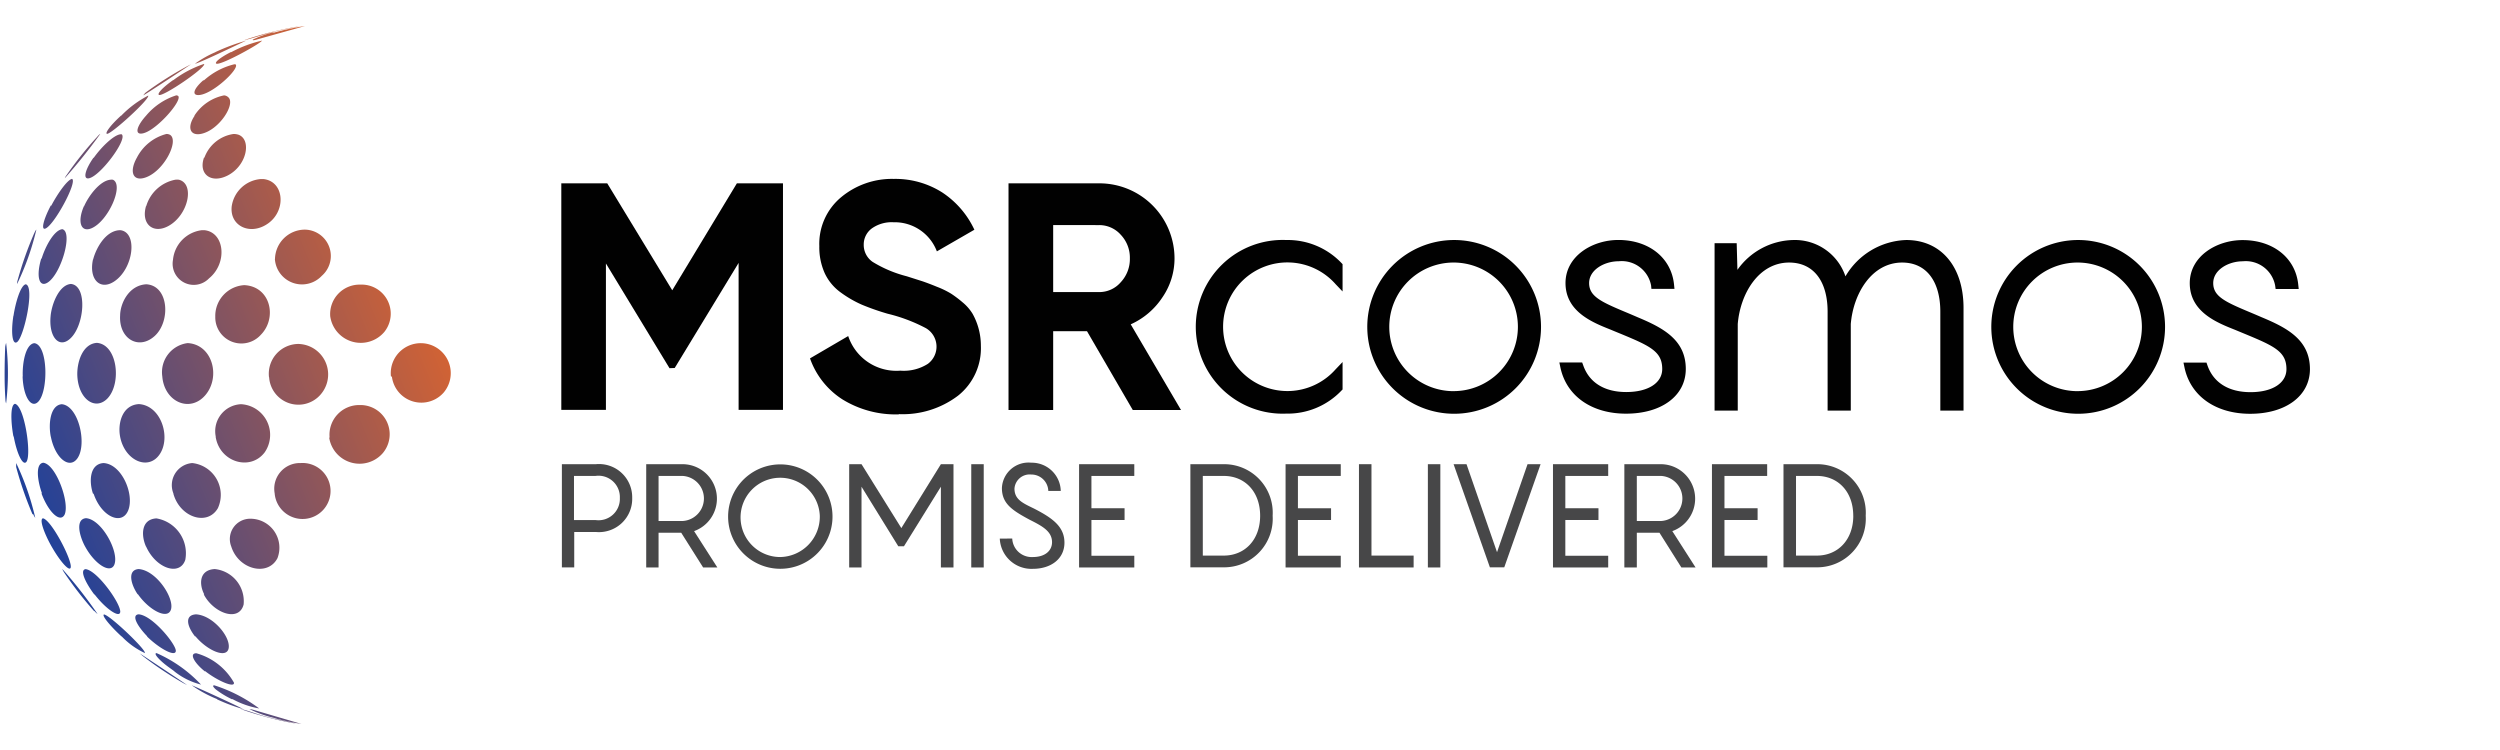
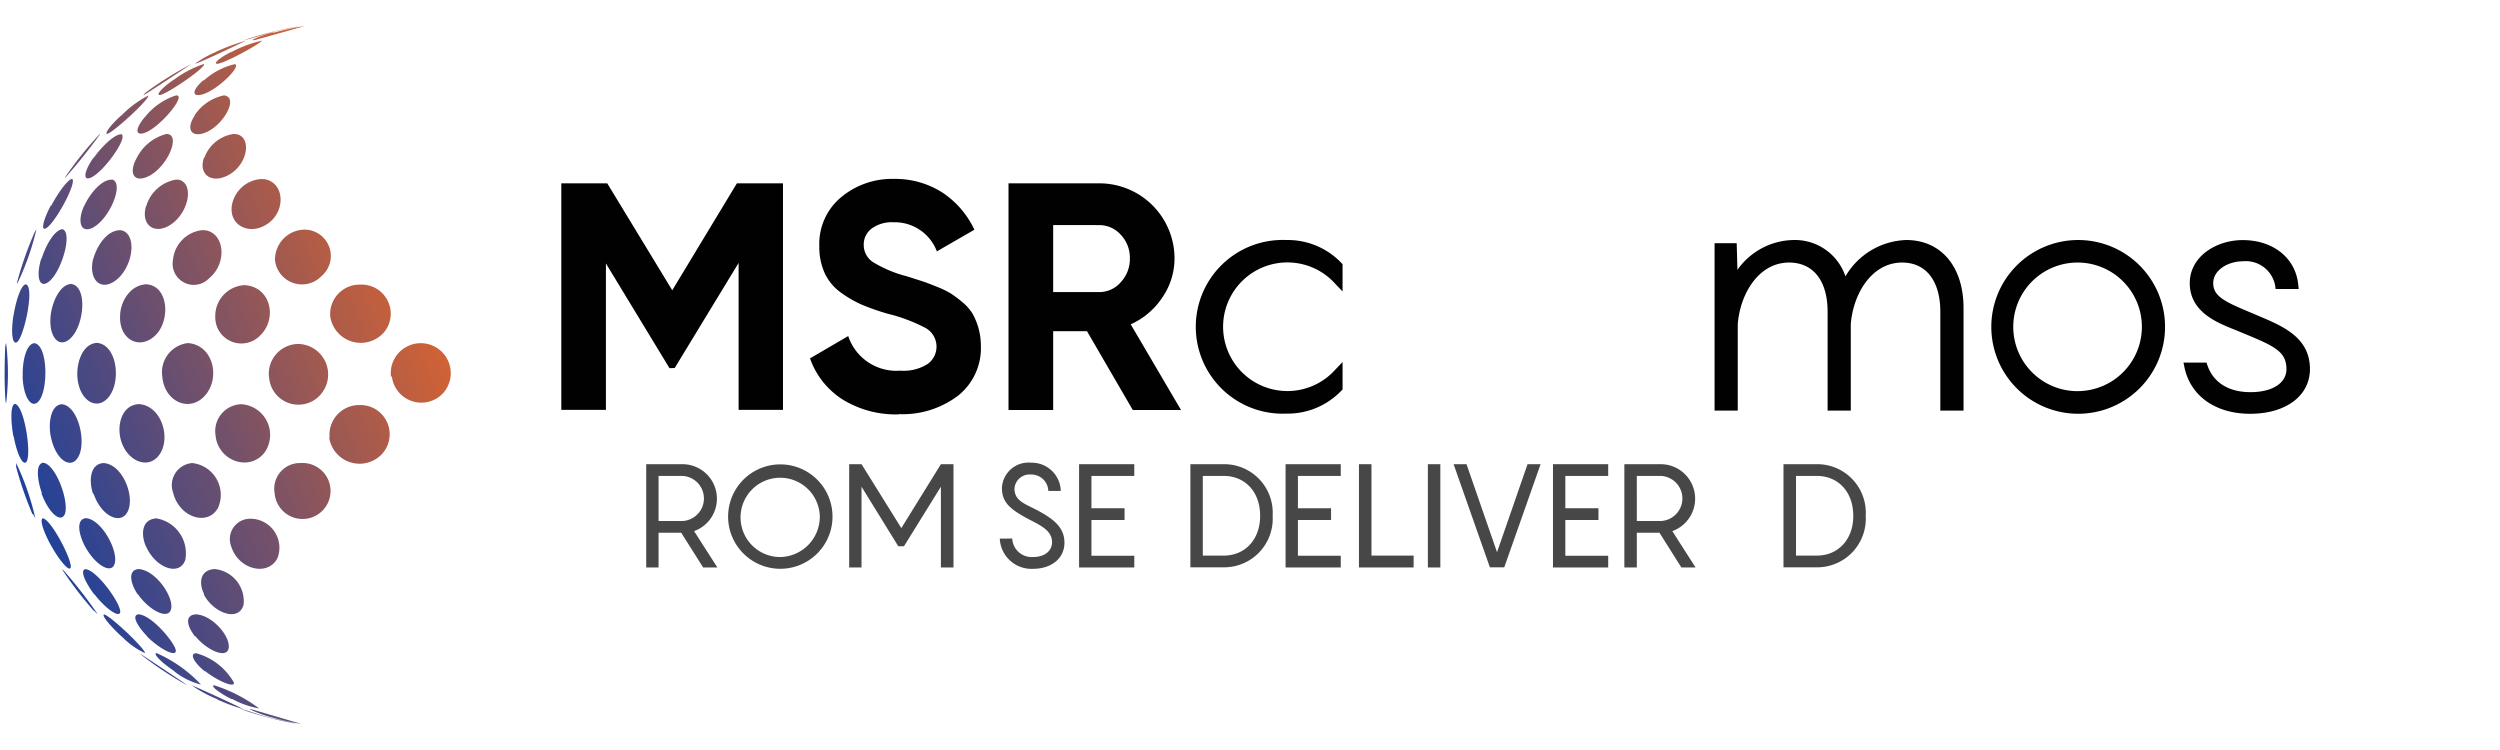
<svg xmlns="http://www.w3.org/2000/svg" width="250" height="75" viewBox="0 0 250 75">
  <defs>
    <linearGradient id="linear-gradient" x1="0.116" y1="0.784" x2="1.008" y2="0.214" gradientUnits="objectBoundingBox">
      <stop offset="0" stop-color="#20419a" />
      <stop offset="1" stop-color="#ef6823" />
    </linearGradient>
    <clipPath id="clip-msrcosmos-logo">
      <rect width="250" height="75" />
    </clipPath>
  </defs>
  <g id="msrcosmos-logo" clip-path="url(#clip-msrcosmos-logo)">
    <g id="Group_26" data-name="Group 26" transform="translate(-3821.3 -479.395)">
      <g id="msrcosmos-logo-2" data-name="msrcosmos-logo" transform="translate(3877.431 497.275)">
        <path id="Path_6175" data-name="Path 6175" d="M176.137,62.85V85.5H171.7V70.807l-6.39,10.508-.521.02-6.358-10.472V85.5H153.97V62.85h4.594l6.5,10.694,6.463-10.694Z" transform="translate(-153.97 -62.396)" fill="#010101" />
-         <path id="Path_6177" data-name="Path 6177" d="M161.142,135.8a3.325,3.325,0,0,1-3.633,3.4h-2.164v3.544H154.11V132.42h3.4A3.321,3.321,0,0,1,161.142,135.8Zm-1.235,0a2.136,2.136,0,0,0-2.422-2.208h-2.164v4.416h2.164A2.136,2.136,0,0,0,159.907,135.8Z" transform="translate(-154.053 -103.881)" fill="#474748" />
        <path id="Path_6178" data-name="Path 6178" d="M178.5,139.275h-2.265v3.472H175V132.42h3.674a3.448,3.448,0,0,1,1.114,6.693l2.325,3.633h-1.421Zm-2.265-1.175h2.422a2.257,2.257,0,0,0,0-4.505h-2.422Z" transform="translate(-166.51 -103.881)" fill="#474748" />
        <path id="Path_6179" data-name="Path 6179" d="M195.289,137.629a5.22,5.22,0,1,1,1.493,3.74A5.212,5.212,0,0,1,195.289,137.629Zm9.168,0a3.964,3.964,0,1,0-3.964,4.13,4.037,4.037,0,0,0,3.964-4.13Z" transform="translate(-178.608 -103.935)" fill="#474748" />
        <path id="Path_6180" data-name="Path 6180" d="M235.711,132.42v10.326h-1.26v-8.074l-3.694,5.958h-.565l-3.678-5.958v8.074H225.28V132.42h1.235l3.98,6.39,3.956-6.39Z" transform="translate(-196.493 -103.881)" fill="#474748" />
-         <path id="Path_6181" data-name="Path 6181" d="M255.52,132.42h1.247v10.326H255.52Z" transform="translate(-214.525 -103.881)" fill="#474748" />
        <path id="Path_6182" data-name="Path 6182" d="M263.821,139.635a1.946,1.946,0,0,0,2.063,1.849c1.211,0,1.918-.626,1.918-1.486,0-1.09-.989-1.615-2.224-2.236-1.817-.973-2.789-1.643-2.789-3.181a2.663,2.663,0,0,1,2.935-2.531,2.9,2.9,0,0,1,2.951,2.826h-1.247a1.691,1.691,0,0,0-1.7-1.643,1.522,1.522,0,0,0-1.683,1.409c0,1.078.807,1.441,1.946,1.99,1.817.933,3.052,1.788,3.052,3.415s-1.364,2.616-3.153,2.616a3.169,3.169,0,0,1-3.314-3.024Z" transform="translate(-218.729 -103.66)" fill="#474748" />
        <path id="Path_6183" data-name="Path 6183" d="M283.465,133.595v3.23h3.314V138h-3.314v3.577h4.287v1.171H282.23V132.42h5.522v1.175Z" transform="translate(-230.453 -103.881)" fill="#474748" />
        <path id="Path_6184" data-name="Path 6184" d="M318.027,137.575a4.865,4.865,0,0,1-4.9,5.159H309.8V132.42h3.33A4.857,4.857,0,0,1,318.027,137.575Zm-1.251,0c0-2.422-1.538-3.98-3.633-3.98h-2.1v7.965h2.1C315.238,141.56,316.776,139.989,316.776,137.575Z" transform="translate(-246.893 -103.881)" fill="#474748" />
        <path id="Path_6185" data-name="Path 6185" d="M334.615,133.595v3.23h3.314V138h-3.314v3.577H338.9v1.171H333.38V132.42H338.9v1.175Z" transform="translate(-260.954 -103.881)" fill="#474748" />
        <path id="Path_6186" data-name="Path 6186" d="M357.026,141.56v1.187H351.56V132.42h1.251v9.14Z" transform="translate(-271.795 -103.881)" fill="#474748" />
        <path id="Path_6187" data-name="Path 6187" d="M368.63,132.42h1.247v10.326H368.63Z" transform="translate(-281.974 -103.881)" fill="#474748" />
        <path id="Path_6188" data-name="Path 6188" d="M383.7,132.42l-3.633,10.314h-1.437L375,132.42h1.292l3.052,8.8,3.052-8.8Z" transform="translate(-285.772 -103.881)" fill="#474748" />
        <path id="Path_6189" data-name="Path 6189" d="M400.855,133.595v3.23h3.314V138h-3.314v3.577h4.287v1.171H399.62V132.42h5.522v1.175Z" transform="translate(-300.453 -103.881)" fill="#474748" />
        <path id="Path_6190" data-name="Path 6190" d="M420.812,139.275h-2.265v3.472H417.3V132.42h3.678a3.448,3.448,0,0,1,1.118,6.693l2.325,3.633H423Zm-2.265-1.175h2.442a2.257,2.257,0,0,0,0-4.505h-2.442Z" transform="translate(-310.996 -103.881)" fill="#474748" />
-         <path id="Path_6191" data-name="Path 6191" d="M440.251,133.595v3.23h3.314V138h-3.314v3.577h4.287v1.171H439V132.42h5.522v1.175Z" transform="translate(-323.936 -103.881)" fill="#474748" />
        <path id="Path_6192" data-name="Path 6192" d="M464.943,137.575a4.865,4.865,0,0,1-4.9,5.159H456.72V132.42h3.343A4.854,4.854,0,0,1,464.943,137.575Zm-1.247,0c0-2.422-1.542-3.98-3.633-3.98h-2.091v7.965h2.091C462.154,141.56,463.7,139.989,463.7,137.575Z" transform="translate(-334.502 -103.881)" fill="#474748" />
        <path id="Path_6193" data-name="Path 6193" d="M224.461,85.282a10.133,10.133,0,0,1-5.652-1.506,8.025,8.025,0,0,1-3.23-4.093l3.819-2.232a5.08,5.08,0,0,0,5.212,3.46,4.491,4.491,0,0,0,2.749-.678,2.14,2.14,0,0,0-.194-3.573,16.374,16.374,0,0,0-3.819-1.441,24.464,24.464,0,0,1-2.572-.9,11.145,11.145,0,0,1-2.1-1.211,4.969,4.969,0,0,1-1.615-1.926,6.3,6.3,0,0,1-.549-2.717,6.055,6.055,0,0,1,2.184-4.9,7.937,7.937,0,0,1,5.248-1.829,8.752,8.752,0,0,1,4.844,1.344,9.022,9.022,0,0,1,3.23,3.738l-3.75,2.164a4.511,4.511,0,0,0-4.336-2.911,3.419,3.419,0,0,0-2.172.618,1.99,1.99,0,0,0-.807,1.615,2.055,2.055,0,0,0,.888,1.728,12.311,12.311,0,0,0,3.415,1.441l1.57.5c.355.121.84.3,1.453.553a8.715,8.715,0,0,1,1.425.694,11.4,11.4,0,0,1,1.151.872,4.557,4.557,0,0,1,.985,1.134,6.56,6.56,0,0,1,.828,3.205,6.055,6.055,0,0,1-2.285,4.982,9.162,9.162,0,0,1-5.934,1.845" transform="translate(-190.709 -61.725)" fill="#010101" />
        <path id="Path_6194" data-name="Path 6194" d="M277.176,85.517l-4.578-7.88h-3.383v7.88H264.75V62.85h9.059a7.513,7.513,0,0,1,7.541,7.5,6.863,6.863,0,0,1-1.211,3.9,7.44,7.44,0,0,1-3.169,2.7L282,85.517Zm-7.961-18.493v6.7h4.594a2.826,2.826,0,0,0,2.168-.989,3.387,3.387,0,0,0,.908-2.378,3.326,3.326,0,0,0-.908-2.362,2.866,2.866,0,0,0-2.168-.969Z" transform="translate(-220.029 -62.396)" fill="#010101" />
        <path id="Path_6195" data-name="Path 6195" d="M320.164,76.878a8.687,8.687,0,1,0,0,17.359,7.424,7.424,0,0,0,5.518-2.3l.113-.117V89.078l-.694.727a6.431,6.431,0,1,1,0-8.51l.694.727V79.292l-.113-.117A7.42,7.42,0,0,0,320.164,76.878Z" transform="translate(-247.669 -70.756)" fill="#010101" />
-         <path id="Path_6196" data-name="Path 6196" d="M362.257,76.89A8.687,8.687,0,1,0,371,85.541,8.687,8.687,0,0,0,362.257,76.89Zm0,15.114a6.431,6.431,0,1,1,6.431-6.459A6.431,6.431,0,0,1,362.257,92Z" transform="translate(-273.029 -70.768)" fill="#010101" />
-         <path id="Path_6197" data-name="Path 6197" d="M409,84.6c-.436-.19-.852-.367-1.243-.529-2.422-1.017-3.581-1.562-3.581-2.878s1.51-2.18,2.967-2.18a2.985,2.985,0,0,1,3.23,2.422l.032.339h2.305l-.044-.448c-.279-2.664-2.515-4.441-5.567-4.441-2.6,0-5.284,1.615-5.284,4.307,0,2.87,2.713,3.944,4.5,4.655.371.157.727.3,1.066.44,2.919,1.211,4.106,1.764,4.106,3.5,0,1.4-1.413,2.305-3.6,2.305s-3.71-.953-4.307-2.689l-.1-.27H401.2l.1.484c.6,2.862,3.112,4.638,6.564,4.638,3.577,0,5.979-1.8,5.979-4.469C413.844,86.861,411.555,85.666,409,84.6Z" transform="translate(-301.395 -70.768)" fill="#010101" />
        <path id="Path_6198" data-name="Path 6198" d="M458.817,76.886a7.309,7.309,0,0,0-6.08,3.633,5.337,5.337,0,0,0-5.224-3.633,7.005,7.005,0,0,0-5.579,2.983l-.073-2.668H439.65V93.942h2.317V85.287c.25-3.052,2.1-6.148,5.139-6.148,2.422,0,3.847,1.841,3.847,4.921v9.882h2.317V85.287c.25-3.052,2.1-6.148,5.139-6.148,2.39,0,3.815,1.841,3.815,4.921v9.882h2.321V83.68C464.546,79.551,462.3,76.886,458.817,76.886Z" transform="translate(-324.323 -70.764)" fill="#010101" />
        <path id="Path_6199" data-name="Path 6199" d="M516.827,76.89a8.687,8.687,0,1,0,8.748,8.651A8.687,8.687,0,0,0,516.827,76.89Zm0,15.114a6.431,6.431,0,1,1,6.431-6.431A6.431,6.431,0,0,1,516.827,92Z" transform="translate(-365.201 -70.768)" fill="#010101" />
        <path id="Path_6200" data-name="Path 6200" d="M563.6,84.616c-.436-.19-.852-.367-1.243-.529-2.422-1.017-3.581-1.562-3.581-2.878s1.506-2.18,2.963-2.18a2.985,2.985,0,0,1,3.229,2.422l.048.347h2.309l-.048-.448c-.274-2.664-2.511-4.441-5.563-4.441-2.6,0-5.284,1.615-5.284,4.307,0,2.87,2.709,3.944,4.5,4.655l1.062.44c2.923,1.211,4.106,1.764,4.106,3.5,0,1.4-1.409,2.305-3.593,2.305s-3.714-.953-4.311-2.689l-.093-.27h-2.3l.1.484c.6,2.862,3.116,4.638,6.568,4.638,3.573,0,5.979-1.8,5.979-4.469C568.444,86.873,566.151,85.678,563.6,84.616Z" transform="translate(-393.585 -70.78)" fill="#010101" />
      </g>
      <path id="Path_6201" data-name="Path 6201" d="M26.895.67A25.1,25.1,0,0,1,30.037,0h0L25.162,1.363c-.312.081-.323.069-.358,0A9.831,9.831,0,0,1,26.883.624M22.609,2.611c-1.155.589-1.664,1.074-1.421,1.155.52.139,4.321-1.964,4.563-2.311h0a12.3,12.3,0,0,0-3.085,1.155M19.894,5.4c-1.017.89-1.155,1.5-.543,1.5,1.329.035,4.171-2.622,3.755-3.061a.312.312,0,0,0-.2,0,7.012,7.012,0,0,0-3,1.617M18.981,9c-.762,1.155-.427,2.01.682,1.779,1.814-.381,3.466-3.015,2.7-3.662a.682.682,0,0,0-.416-.185,4.621,4.621,0,0,0-2.957,2.01m.947,4.217c-.566,1.617.67,2.611,2.311,1.814,1.987-.97,2.472-3.593,1.155-4.1a1.606,1.606,0,0,0-.5-.081,3.651,3.651,0,0,0-2.923,2.368m2.738,4.806c-.277,2.045,1.895,3.061,3.685,1.733s1.537-4.194-.543-4.4h-.219a3.189,3.189,0,0,0-2.923,2.68m4.309,5.3a2.715,2.715,0,0,0,4.69,1.7,2.634,2.634,0,0,0-1.733-4.621,3,3,0,0,0-2.946,2.934m5.522,5.719a3.085,3.085,0,0,0,5.407,1.583,2.911,2.911,0,0,0-2.391-4.737,2.946,2.946,0,0,0-3.015,3.154m6.169,6.054A2.969,2.969,0,0,0,43.9,36.657a3,3,0,1,0-5.268-1.629M24.261,1.305l-.358.127C24.965,1.19,25.982.8,27.033.543,27.911.323,28.766.185,29.609,0l-.416.069a35.143,35.143,0,0,0-4.933,1.236M21.084,2.611a10.617,10.617,0,0,0-2.045,1.155h0c.335,0,5.095-2.311,5.129-2.311h0a20.125,20.125,0,0,0-3.1,1.155M16.855,5.4c-1.155.82-1.629,1.409-1.409,1.49.439.162,4.54-2.622,4.517-3.085h-.069a10.756,10.756,0,0,0-3.038,1.617M14.164,8.942c-.9.994-1.155,1.814-.543,1.814,1.294,0,4.171-3.258,3.743-3.755a.3.3,0,0,0-.208-.069,6.539,6.539,0,0,0-2.992,2.01m-.936,4.217c-.751,1.34-.439,2.311.659,2.045,1.952-.474,3.628-3.743,2.646-4.332a.786.786,0,0,0-.347-.081,4.621,4.621,0,0,0-2.957,2.368m.924,4.806c-.543,1.791.67,2.888,2.241,2.022,1.976-1.086,2.657-4.217,1.028-4.621a1.929,1.929,0,0,0-.347,0,3.766,3.766,0,0,0-2.923,2.68m2.692,5.3a2.114,2.114,0,0,0,3.6,1.883c1.872-1.525,1.571-4.621-.485-4.817h-.219a3.3,3.3,0,0,0-2.9,2.934m4.228,5.719a2.611,2.611,0,0,0,4.563,1.8c1.652-1.687.97-4.829-1.664-4.956a3.085,3.085,0,0,0-2.9,3.154m5.384,6.054a2.934,2.934,0,0,0,5.233,1.629,3.05,3.05,0,0,0-2.311-4.956,2.981,2.981,0,0,0-2.934,3.327m6.019,6.042a3.073,3.073,0,0,0,5.36,1.548A2.923,2.923,0,0,0,35.513,37.9,2.969,2.969,0,0,0,32.5,41.151m-18.4-34.5a2.311,2.311,0,0,0-.231.277c.173-.058,4.76-3.085,4.771-3.108l-.381.2a35.444,35.444,0,0,0-4.159,2.634M11.634,8.965c-1.155,1.051-1.629,1.8-1.386,1.814.462,0,4.274-3.466,4.113-3.824h0a10.4,10.4,0,0,0-2.7,2.01M8.9,13.147c-.866,1.225-1.086,2.2-.474,2.079,1.155-.219,3.9-3.928,3.281-4.4a.3.3,0,0,0-.127,0c-.67.069-1.918,1.282-2.68,2.368M7.937,18c-.693,1.583-.312,2.68.762,2.218,1.687-.728,3.269-4.355,2.126-4.852a.832.832,0,0,0-.231,0c-1.063.092-2.2,1.617-2.657,2.68m.9,5.3c-.427,1.964.693,3.131,2.114,2.2,1.929-1.271,2.391-4.864.659-5.129h-.15c-1.375.092-2.311,1.779-2.611,2.934m2.7,5.626c-.116,2.311,1.872,3.466,3.466,2.01s1.421-5.025-.843-5.164c-1.744.092-2.622,1.906-2.622,3.154m4.217,6.054c.2,2.565,2.784,3.685,4.321,1.86s.7-5.049-1.779-5.187a2.934,2.934,0,0,0-2.542,3.327m5.337,6.042c.4,2.542,3.466,3.466,4.91,1.548a3.073,3.073,0,0,0-2.368-4.806,2.7,2.7,0,0,0-2.53,3.246m5.892,5.707A2.8,2.8,0,1,0,29.6,43.7a2.565,2.565,0,0,0-2.588,3.061M6.2,14.9a1.305,1.305,0,0,0-.185.323A56.169,56.169,0,0,0,9.566,10.79h0s-.069,0-.312.289A35.559,35.559,0,0,0,6.2,14.9m-1.583,3.05c-.728,1.386-.982,2.438-.566,2.311.866-.266,3.258-4.69,2.692-4.979h0c-.462.081-1.433,1.456-2.079,2.68m-1.005,5.3c-.52,1.744-.22,2.911.624,2.4,1.363-.832,2.588-5.072,1.49-5.349h0c-.843.092-1.721,1.779-2.068,2.934m.9,5.719c-.22,2.068.809,3.316,1.929,2.311,1.456-1.271,1.791-5.337.092-5.488-1.155.1-1.883,1.906-2.022,3.154m2.669,6.065c.127,2.311,1.779,3.466,2.992,2.253,1.456-1.49,1.04-5.418-1.04-5.58-1.467.1-2.022,2.01-1.952,3.327m4.274,6.042c.451,2.4,2.819,3.466,3.963,1.768s.139-4.875-2.079-5.014c-1.7.1-2.126,1.964-1.883,3.246m5.326,5.707c.659,2.391,3.408,3.281,4.459,1.444A3.2,3.2,0,0,0,18.762,43.7a2.218,2.218,0,0,0-1.872,3.061m5.776,5.291c.728,2.311,3.662,3.027,4.621,1.155a2.9,2.9,0,0,0-2.7-3.939,2.033,2.033,0,0,0-1.906,2.819M1.305,25.416a1.155,1.155,0,0,0-.058.381h0a26.317,26.317,0,0,0,1.929-5.441c-.058.058-.081.081-.22.37a35.143,35.143,0,0,0-1.652,4.69M.878,28.974C.612,30.7.786,31.931,1.248,31.6c.693-.5,1.8-5.58.866-5.776-.531.1-1.04,1.906-1.225,3.154M1.8,35.028c.058,2.01.855,3.281,1.571,2.53,1.028-1.086.97-5.684-.4-5.846-.878.1-1.213,2.01-1.155,3.327m2.807,6.019C5.049,43.23,6.5,44.385,7.3,43.2c.959-1.433.092-5.233-1.583-5.384-1.155.1-1.352,1.964-1.1,3.246M8.9,46.765c.774,2.311,2.842,3.235,3.466,1.652S11.726,43.8,9.889,43.7c-1.4.1-1.456,1.848-1.051,3.061m5.314,5.291c.982,2.2,3.362,2.992,3.916,1.329a3.535,3.535,0,0,0-2.888-4.147c-1.548.092-1.537,1.71-1.04,2.819m5.776,4.783c.982,1.883,3.524,2.807,3.986,1.005A3.235,3.235,0,0,0,21.014,54.3c-1.583.092-1.571,1.537-1.051,2.53M0,34.924q0,1.213.081,2.415a1.294,1.294,0,0,0,.069.4h0a25.254,25.254,0,0,0,0-6.054,2.271,2.271,0,0,0-.092.416Q0,33.5,0,34.924m.913,6.134c.335,1.814.947,2.992,1.282,2.5C2.7,42.768,1.987,38,1.04,37.777c-.508.1-.4,1.964-.162,3.246M3.685,46.73C4.378,48.614,5.557,49.723,6,48.856c.531-1.155-.855-5.037-2.137-5.187-.82.1-.566,1.848-.127,3.061m4.3,5.291c.982,1.825,2.576,2.807,2.946,1.814.474-1.271-1.271-4.506-2.842-4.621-1.063.092-.693,1.71-.1,2.819m5.291,4.783c1.086,1.571,3.015,2.634,3.316,1.49S15.169,54.424,13.4,54.3c-1.155.092-.774,1.537-.092,2.53m5.776,4.194c1.155,1.409,3.165,2.311,3.327,1.155s-1.617-3.258-3.269-3.35c-1.155.069-.924,1.155-.1,2.207M2.865,48.821a1.559,1.559,0,0,0,.2.358h0A26.329,26.329,0,0,0,1.155,43.7c0,.058,0,.081,0,.393A35.131,35.131,0,0,0,2.784,48.81M4.7,52.045c.843,1.49,1.779,2.542,1.906,2.114.2-.682-1.929-4.783-2.773-4.933-.393.092.139,1.537.866,2.819M9,56.839c1.155,1.5,2.542,2.415,2.565,1.721,0-.89-2.311-4.124-3.466-4.251-.624.081,0,1.375.866,2.53m5.268,4.194c1.155,1.155,2.83,2.1,2.888,1.467s-2.334-3.581-3.72-3.674c-.739.069-.15,1.155.866,2.207M20.044,64.5c1.248.982,2.992,1.733,2.888,1.155a6.25,6.25,0,0,0-3.755-2.934c-.739,0-.219.913.682,1.675l.185.15M8.988,58.5a1.9,1.9,0,0,0,.312.3A46.141,46.141,0,0,0,5.776,54.3s0,.069.173.335a35.546,35.546,0,0,0,3,3.87m2.761,2.53A7.625,7.625,0,0,0,14.025,62.7c.162-.3-3.466-3.766-4.078-3.859-.3.069.682,1.225,1.756,2.207m5.245,3.466a7.1,7.1,0,0,0,2.692,1.34A13.54,13.54,0,0,0,15.2,62.708c-.37,0,.3.739,1.155,1.363l.635.462m5.776,2.761a8.687,8.687,0,0,0,2.692.947,15.169,15.169,0,0,0-4.482-2.311c-.069,0-.3,0,.127.393a8.642,8.642,0,0,0,1.652,1.005m-4.875-1.617.358.185c-.139-.127-4.69-3.142-4.713-3.154s0,0,.277.243a35.454,35.454,0,0,0,4.078,2.726m3.362,1.617a17.732,17.732,0,0,0,2.588.97c-.116-.127-4.887-2.311-5.106-2.368h0a12.211,12.211,0,0,0,2.53,1.375m5.776,1.918a23.293,23.293,0,0,0,2.657.566L24.954,68.4a2.311,2.311,0,0,0-.474-.1h0a11.263,11.263,0,0,0,2.576.913m1.756.485.4.069c-1.017-.243-2.033-.427-3.038-.7s-1.71-.578-2.588-.786l.358.139A35.13,35.13,0,0,0,28.812,69.7" transform="translate(3821.761 482)" fill="url(#linear-gradient)" />
    </g>
  </g>
</svg>